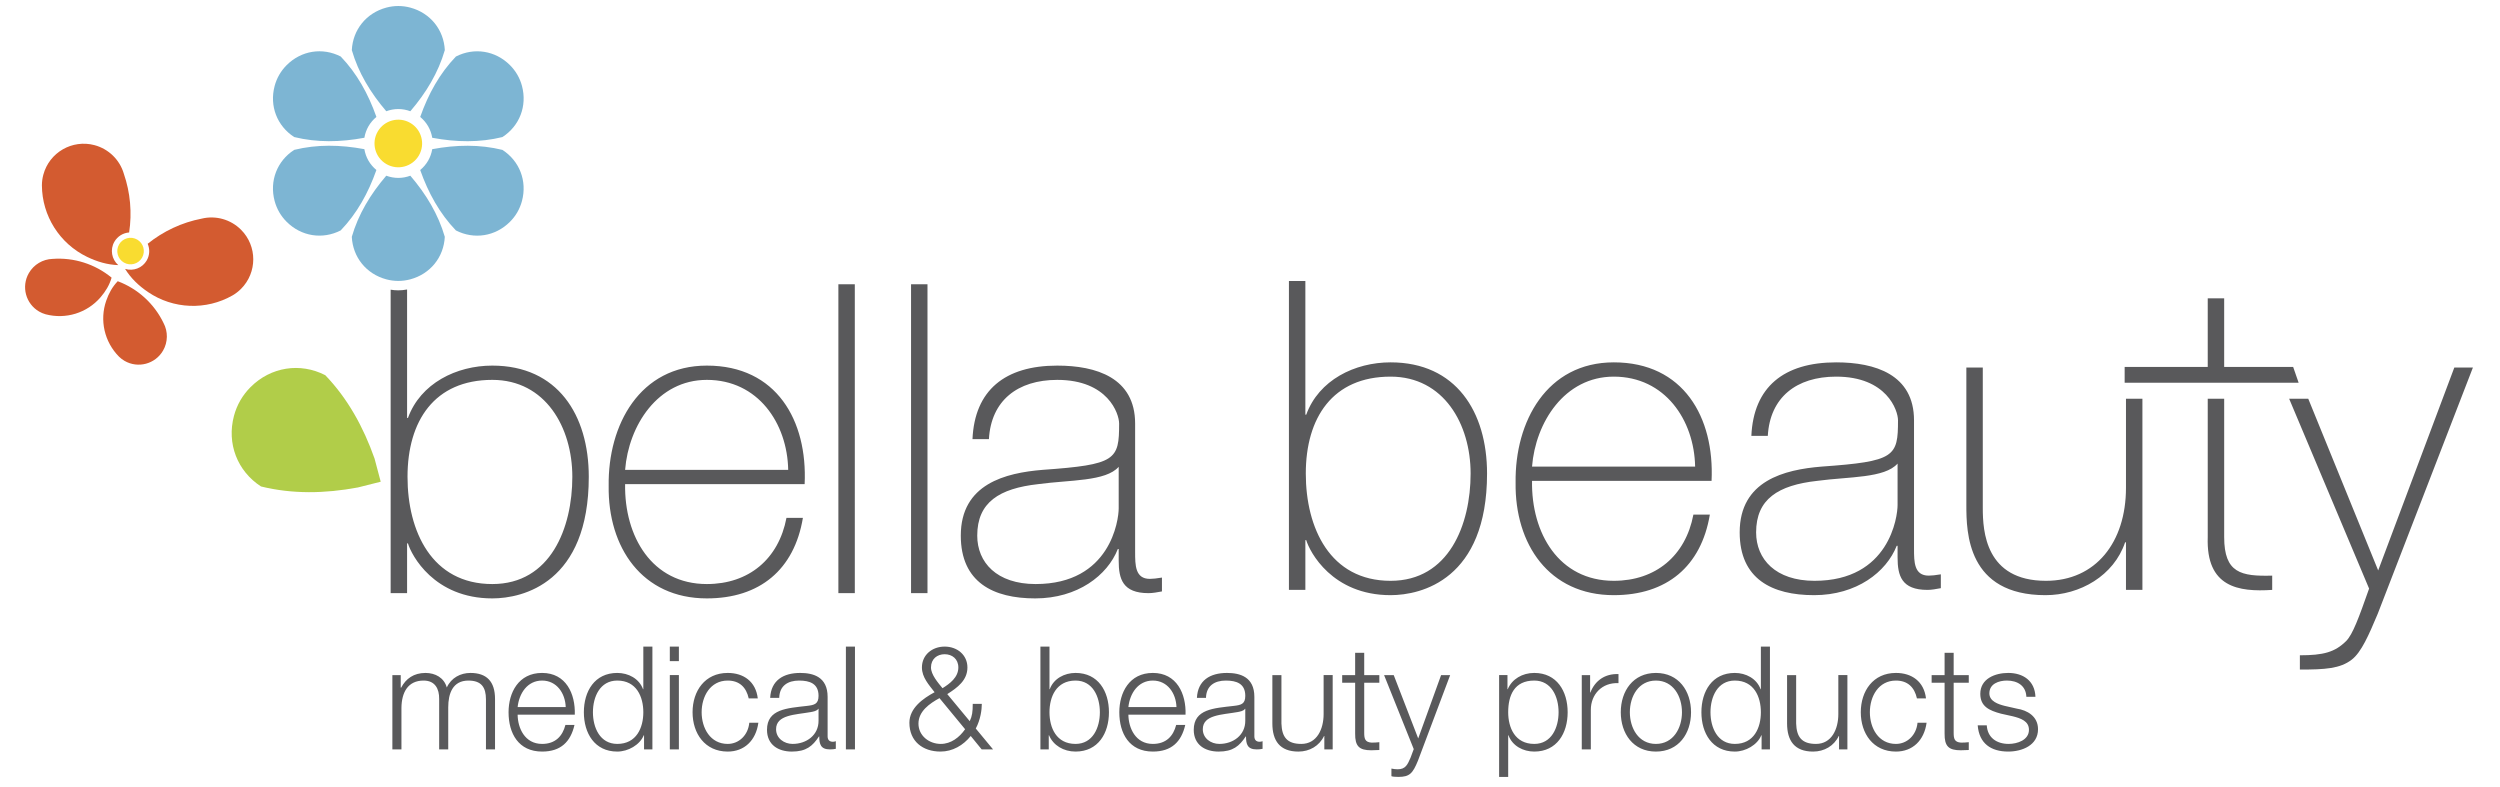
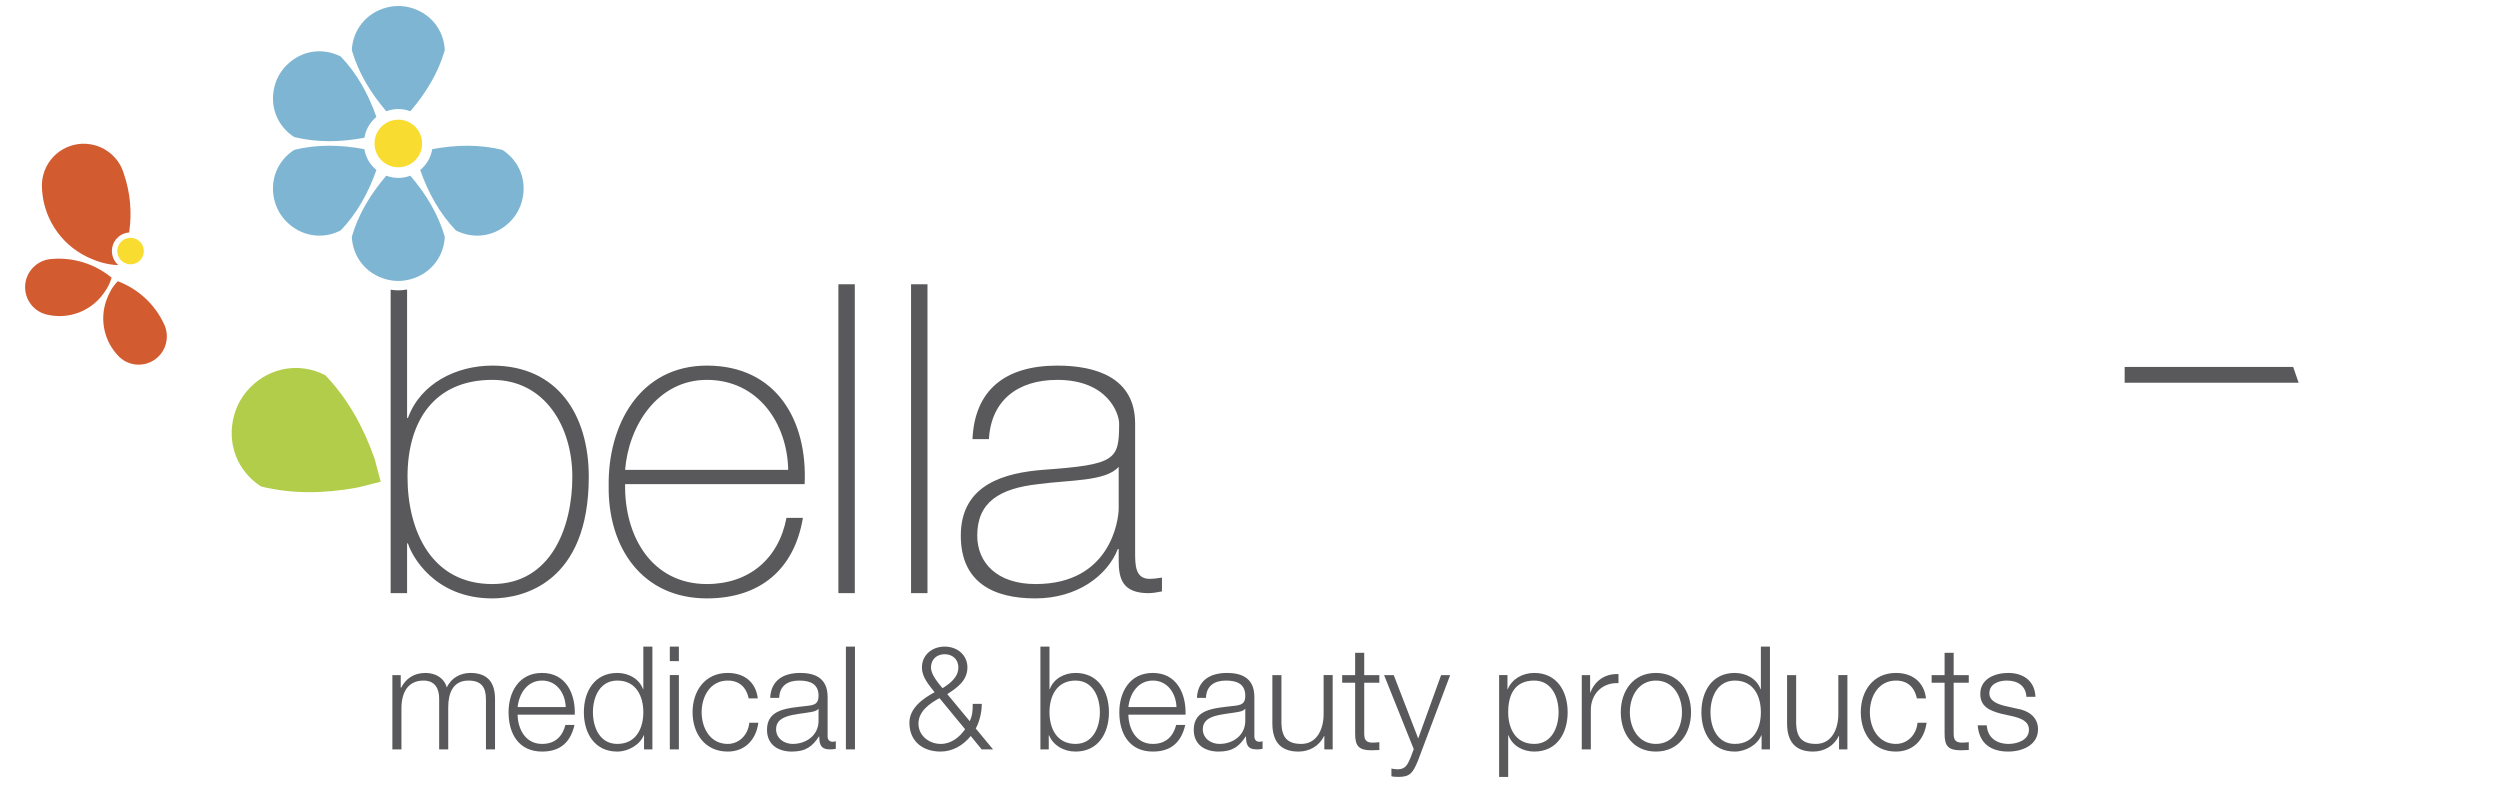
<svg xmlns="http://www.w3.org/2000/svg" version="1.1" id="Layer_1" x="0px" y="0px" width="697.559px" height="219.685px" viewBox="0 0 697.559 219.685" enable-background="new 0 0 697.559 219.685" xml:space="preserve">
  <g>
    <path fill-rule="evenodd" clip-rule="evenodd" fill="#B1CD49" d="M72.832,135.736c8.748,2.153,17.794,2.002,27.048,0.273   l6.348-1.598l-1.71-6.437c-3.13-8.878-7.521-16.788-13.759-23.289c-7.005-3.588-15.184-2.328-20.84,3.319   c-1.106,1.103-2.063,2.346-2.853,3.704c-0.78,1.359-1.377,2.812-1.78,4.32C63.224,123.753,66.221,131.464,72.832,135.736   L72.832,135.736z" />
-     <path fill-rule="evenodd" clip-rule="evenodd" fill="#59595B" d="M388.005,162.061c-16.897,0-23.657-14.726-23.657-29.935   c0-15.571,7.483-27.037,23.657-27.037c14.847,0,22.331,13.276,22.331,27.037C410.336,146.368,404.3,162.061,388.005,162.061   L388.005,162.061z M359.641,164.595h4.587v-13.88h0.24c0.966,3.26,7.243,15.35,23.537,15.35c8.57,0,26.917-4.368,26.917-33.938   c0-17.26-8.691-31.02-26.917-31.02c-10.016,0-20.035,4.949-23.537,14.605h-0.24V78.414h-4.587V164.595L359.641,164.595z    M477.566,134.176c0.847-17.74-7.847-33.07-27.278-33.07c-18.711,0-27.64,16.536-27.4,33.556   c-0.239,17.139,9.294,31.402,27.4,31.402c14.724,0,24.381-7.987,26.797-22.472h-4.589c-2.172,11.467-10.501,18.468-22.208,18.468   c-15.33,0-23.055-13.278-22.814-27.885H477.566L477.566,134.176z M427.474,130.195c0.966-12.312,9.056-25.106,22.814-25.106   c14.242,0,22.448,12.07,22.692,25.106H427.474L427.474,130.195z M529.468,140.938c0,3.259-2.293,21.122-23.176,21.122   c-10.861,0-16.293-6.036-16.293-13.518c0-9.295,6.153-13.158,17.02-14.367c8.931-1.205,18.828-0.723,22.449-4.825V140.938   L529.468,140.938z M534.055,117.279c0-12.793-10.864-16.173-21.727-16.173c-14.604,0-23.054,6.881-23.658,20.519h4.587   c0.604-10.742,7.968-16.536,19.071-16.536c14.122,0,17.26,9.415,17.26,12.19c0,10.142-0.845,11.467-21.364,12.916   c-10.259,0.845-22.812,3.863-22.812,18.348c0,13.034,9.055,17.521,20.762,17.521c11.83,0,20.155-6.417,23.053-13.781h0.242v3.26   c0,5.07,1.087,9.052,8.328,9.052c1.207,0,2.414-0.241,3.741-0.483v-3.861c-1.448,0.241-2.534,0.363-3.379,0.363   c-4.104,0-4.104-3.863-4.104-7.483V117.279L534.055,117.279z M593.198,111.251v24.858c0,15.209-8.45,25.951-22.33,25.951   c-16.897,0-17.623-13.883-17.623-20.279v-39.227h-4.585v38.384c0,7.604,0.239,25.126,22.087,25.126   c9.658,0,19.072-5.451,22.21-14.746h0.241v13.276h4.587v-53.344H593.198L593.198,111.251z M620.598,102.506V83.242h-4.588v19.264   H620.598L620.598,102.506z M616.01,111.251v38.619c-0.481,14,8.57,15.349,17.987,14.725v-3.981   c-8.692,0.238-13.399-0.726-13.399-10.743v-38.619H616.01L616.01,111.251z M661.034,164.233   c-2.896,8.229-4.588,12.814-6.397,14.624c-3.141,3.137-6.398,3.985-12.918,3.985v3.983c7.002,0,11.227-0.243,14.486-2.777   c2.654-2.055,4.706-6.76,7.242-12.796L690,102.554h-5.188l-21.243,56.611l-19.514-47.914h-5.331L661.034,164.233L661.034,164.233z" />
    <polygon fill-rule="evenodd" clip-rule="evenodd" fill="#59595B" points="592.828,102.375 639.841,102.375 641.373,106.794    592.828,106.794 592.828,102.375  " />
    <path fill-rule="evenodd" clip-rule="evenodd" fill="#D35B30" d="M33.215,99.526c-4.097-4.132-5.47-10.19-3.569-15.638   c0.714-2.05,1.702-3.862,3.208-5.425c5.599,2.102,10.182,6.279,12.768,11.646c1.285,2.4,1.255,5.327-0.12,7.707   c-2.171,3.763-6.984,5.051-10.745,2.879C34.212,100.379,33.705,99.998,33.215,99.526L33.215,99.526z" />
    <path fill-rule="evenodd" clip-rule="evenodd" fill="#D35B30" d="M12.716,87.69c5.626,1.484,11.559-0.355,15.327-4.727   c1.418-1.645,2.495-3.407,3.096-5.492c-4.621-3.797-10.53-5.679-16.471-5.234c-2.722,0.086-5.24,1.577-6.614,3.957   c-2.173,3.762-0.884,8.573,2.878,10.745C11.479,87.255,12.063,87.503,12.716,87.69L12.716,87.69z" />
-     <path fill-rule="evenodd" clip-rule="evenodd" fill="#D35B30" d="M67.249,64.098c-2.882-2.882-7.062-4.052-10.979-3.093   c-5.547,1.076-10.71,3.508-15.061,7.01c0.62,1.457,0.589,3.17-0.263,4.646c-1.239,2.147-3.774,3.067-6.045,2.367   c1.642,2.644,3.803,4.691,6.388,6.452c7.052,4.801,16.23,5.158,23.601,0.941c0.839-0.486,1.647-1.105,2.36-1.82   C71.806,76.045,71.806,68.655,67.249,64.098z" />
    <path fill-rule="evenodd" clip-rule="evenodd" fill="#D35B30" d="M31.916,67.447c0.894-1.547,2.461-2.459,4.118-2.587   c0.826-5.471,0.34-11.102-1.485-16.395c-1.128-3.871-4.231-6.907-8.167-7.962c-6.225-1.667-12.626,2.027-14.293,8.251   c-0.262,0.976-0.394,1.985-0.396,2.954c0.036,8.493,4.933,16.262,12.616,19.97c2.792,1.346,5.618,2.189,8.695,2.3   C31.162,72.372,30.65,69.641,31.916,67.447z" />
    <path fill-rule="evenodd" clip-rule="evenodd" fill="#F9DC30" d="M38.282,66.848c1.771,1.022,2.377,3.288,1.355,5.058   c-1.022,1.77-3.287,2.377-5.059,1.355c-1.77-1.022-2.377-3.287-1.354-5.057C34.247,66.433,36.512,65.825,38.282,66.848   L38.282,66.848z" />
    <path fill-rule="evenodd" clip-rule="evenodd" fill="#7DB5D3" d="M98.165,13.986c1.815,6.262,5.185,11.878,9.618,17.053   c1.069-0.401,2.207-0.612,3.356-0.615c1.149,0.003,2.288,0.214,3.357,0.615c4.433-5.174,7.802-10.791,9.619-17.053   c-0.286-5.69-4.036-10.361-9.623-11.863c-1.091-0.293-2.217-0.444-3.353-0.447c-1.135,0.003-2.262,0.154-3.354,0.447   C102.2,3.625,98.449,8.295,98.165,13.986L98.165,13.986z" />
-     <path fill-rule="evenodd" clip-rule="evenodd" fill="#7DB5D3" d="M127.208,15.775c-4.517,4.704-7.695,10.429-9.959,16.856   c0.883,0.725,1.633,1.604,2.211,2.598c0.571,0.997,0.958,2.088,1.146,3.215c6.696,1.252,13.245,1.361,19.577-0.198   c4.785-3.092,6.954-8.675,5.462-14.263c-0.291-1.092-0.723-2.143-1.289-3.128c-0.571-0.982-1.265-1.883-2.064-2.68   C138.197,14.09,132.277,13.176,127.208,15.775L127.208,15.775z" />
    <path fill-rule="evenodd" clip-rule="evenodd" fill="#7DB5D3" d="M140.18,41.82c-6.332-1.557-12.879-1.448-19.577-0.196   c-0.188,1.126-0.575,2.217-1.146,3.214c-0.578,0.994-1.329,1.875-2.21,2.601c2.264,6.426,5.443,12.152,9.958,16.856   c5.07,2.598,10.99,1.686,15.084-2.402c0.799-0.798,1.495-1.698,2.064-2.679c0.565-0.986,0.997-2.037,1.289-3.128   C147.134,50.496,144.965,44.913,140.18,41.82L140.18,41.82z" />
    <path fill-rule="evenodd" clip-rule="evenodd" fill="#7DB5D3" d="M124.109,66.078c-1.817-6.262-5.186-11.877-9.618-17.053   c-1.07,0.402-2.208,0.612-3.357,0.615c-1.149-0.003-2.288-0.212-3.357-0.615c-4.433,5.175-7.802,10.791-9.617,17.053   c0.285,5.69,4.035,10.361,9.621,11.863c1.092,0.293,2.218,0.444,3.354,0.448c1.136-0.004,2.262-0.155,3.353-0.448   C120.073,76.439,123.823,71.768,124.109,66.078L124.109,66.078z" />
    <path fill-rule="evenodd" clip-rule="evenodd" fill="#7DB5D3" d="M95.065,64.29c4.516-4.705,7.695-10.43,9.959-16.856   c-0.883-0.726-1.633-1.606-2.211-2.599c-0.572-0.998-0.958-2.088-1.146-3.216c-6.697-1.251-13.246-1.361-19.578,0.198   c-4.784,3.092-6.953,8.675-5.462,14.265c0.292,1.091,0.725,2.142,1.289,3.127c0.571,0.982,1.266,1.882,2.065,2.679   C84.076,65.975,89.997,66.887,95.065,64.29L95.065,64.29z" />
    <path fill-rule="evenodd" clip-rule="evenodd" fill="#7DB5D3" d="M82.093,38.243c6.332,1.558,12.881,1.449,19.579,0.196   c0.187-1.126,0.574-2.217,1.145-3.214c0.578-0.993,1.329-1.874,2.21-2.6c-2.264-6.426-5.442-12.151-9.958-16.855   c-5.07-2.599-10.99-1.686-15.084,2.402c-0.799,0.798-1.494,1.698-2.063,2.679c-0.566,0.985-0.998,2.037-1.291,3.128   C75.138,29.569,77.309,35.151,82.093,38.243L82.093,38.243z" />
    <path fill-rule="evenodd" clip-rule="evenodd" fill="#F9DC30" d="M114.46,34.283c3.176,1.833,4.266,5.897,2.432,9.075   c-1.833,3.177-5.897,4.265-9.074,2.43c-3.176-1.833-4.265-5.896-2.431-9.073C107.221,33.538,111.283,32.449,114.46,34.283   L114.46,34.283z" />
    <path fill="#59595B" d="M137.365,162.964c-16.897,0-23.657-14.723-23.657-29.933c0-15.569,7.482-27.038,23.657-27.038   c14.847,0,22.33,13.278,22.33,27.038C159.695,147.274,153.661,162.964,137.365,162.964L137.365,162.964z M109,165.5h4.586v-13.88   h0.242c0.965,3.258,7.242,15.348,23.537,15.348c8.57,0,26.917-4.363,26.917-33.937c0-17.259-8.69-31.02-26.917-31.02   c-10.018,0-20.036,4.95-23.537,14.605h-0.242V80.775c-0.805,0.155-1.627,0.236-2.453,0.239c-0.717-0.002-1.43-0.063-2.133-0.181   V165.5L109,165.5z M224.512,135.084c0.844-17.743-7.846-33.073-27.279-33.073c-18.708,0-27.64,16.536-27.399,33.556   c-0.241,17.139,9.294,31.4,27.399,31.4c14.727,0,24.381-7.984,26.796-22.47h-4.586c-2.172,11.467-10.501,18.466-22.21,18.466   c-15.328,0-23.054-13.276-22.812-27.88H224.512L224.512,135.084z M174.421,131.1c0.966-12.311,9.053-25.106,22.812-25.106   c14.244,0,22.451,12.071,22.693,25.106H174.421L174.421,131.1z M233.927,79.318V165.5h4.585V79.318H233.927L233.927,79.318z    M254.205,79.318V165.5h4.586V79.318H254.205L254.205,79.318z M312.142,141.842c0,3.26-2.293,21.122-23.175,21.122   c-10.863,0-16.294-6.035-16.294-13.518c0-9.295,6.155-13.155,17.018-14.362c8.933-1.209,18.831-0.726,22.451-4.83V141.842   L312.142,141.842z M316.728,118.186c0-12.795-10.862-16.174-21.727-16.174c-14.604,0-23.053,6.881-23.656,20.52h4.586   c0.602-10.744,7.967-16.538,19.07-16.538c14.123,0,17.261,9.416,17.261,12.192c0,10.139-0.845,11.464-21.365,12.914   c-10.259,0.846-22.813,3.865-22.813,18.347c0,13.036,9.053,17.521,20.761,17.521c11.829,0,20.158-6.415,23.055-13.778h0.241v3.258   c0,5.069,1.087,9.053,8.329,9.053c1.206,0,2.413-0.242,3.741-0.481v-3.864c-1.447,0.24-2.535,0.362-3.379,0.362   c-4.105,0-4.105-3.86-4.105-7.484V118.186L316.728,118.186z" />
    <path fill="#59595B" d="M109.481,209.097h2.531v-11.569c0.041-4.34,1.808-7.634,6.188-7.634c3.214,0,4.379,2.331,4.338,5.142   v14.062h2.531v-11.73c0-3.855,1.246-7.473,5.625-7.473c3.614,0,4.9,1.849,4.9,5.263v13.94h2.531v-14.062   c0-4.9-2.331-7.271-6.869-7.271c-2.733,0-5.343,1.326-6.589,4.058c-0.764-2.731-3.214-4.058-5.946-4.058   c-3.293,0-5.463,1.608-6.789,4.1h-0.12v-3.495h-2.331V209.097L109.481,209.097z M160.38,199.415   c0.2-5.824-2.451-11.651-9.119-11.651c-6.589,0-9.36,5.505-9.36,10.969c0,5.905,2.771,10.974,9.36,10.974   c5.222,0,7.953-2.737,9.038-7.438h-2.53c-0.803,3.132-2.812,5.301-6.508,5.301c-4.862,0-6.791-4.459-6.83-8.154H160.38   L160.38,199.415z M144.432,197.286c0.401-3.775,2.691-7.393,6.83-7.393c4.097,0,6.466,3.575,6.587,7.393H144.432L144.432,197.286z    M165.441,198.732c0-4.3,1.969-8.839,6.79-8.839c5.382,0,7.271,4.539,7.271,8.839c0,4.299-1.889,8.837-7.271,8.837   C167.411,207.569,165.441,203.031,165.441,198.732L165.441,198.732z M182.035,180.414h-2.532v11.89h-0.081   c-1.084-2.973-4.097-4.54-7.19-4.54c-6.307,0-9.32,5.103-9.32,10.969c0,5.864,3.013,10.974,9.32,10.974   c3.014,0,6.307-1.855,7.392-4.546h0.081v3.937h2.331V180.414L182.035,180.414z M186.894,209.097h2.532v-20.729h-2.532V209.097   L186.894,209.097z M186.894,184.472h2.532v-4.058h-2.532V184.472L186.894,184.472z M211.44,194.875   c-0.562-4.74-3.977-7.111-8.396-7.111c-6.348,0-9.802,5.023-9.802,10.969c0,5.946,3.454,10.974,9.802,10.974   c4.62,0,7.873-3.061,8.557-8.041h-2.532c-0.32,3.455-2.891,5.904-6.024,5.904c-4.86,0-7.271-4.417-7.271-8.837   s2.411-8.839,7.271-8.839c3.294,0,5.183,1.889,5.865,4.981H211.44L211.44,194.875z M228.393,201.062   c0.04,4.059-3.375,6.508-7.232,6.508c-2.369,0-4.618-1.564-4.618-4.097c0-4.058,5.342-4.018,9.64-4.78   c0.684-0.12,1.809-0.322,2.131-0.924h0.08V201.062L228.393,201.062z M217.425,194.716c0.081-3.377,2.41-4.822,5.544-4.822   c2.973,0,5.424,0.845,5.424,4.259c0,2.29-1.164,2.572-3.255,2.812c-5.463,0.644-11.127,0.845-11.127,6.669   c0,4.179,3.134,6.073,6.951,6.073c3.977,0,5.784-1.532,7.551-4.226h0.081c0,2.169,0.402,3.616,2.972,3.616   c0.684,0,1.086-0.041,1.647-0.159v-2.131c-0.2,0.08-0.521,0.162-0.803,0.162c-1.005,0-1.486-0.563-1.486-1.526v-11.01   c0-5.544-3.978-6.669-7.634-6.669c-4.739,0-8.154,2.09-8.395,6.952H217.425L217.425,194.716z M236.026,209.097h2.531v-28.683   h-2.531V209.097L236.026,209.097z M269.288,203.473c-1.607,2.29-3.938,4.097-6.79,4.097c-3.253,0-6.226-2.287-6.226-5.662   c0-3.457,3.134-5.627,5.865-7.112L269.288,203.473L269.288,203.473z M273.908,209.097h3.174l-4.82-5.824   c1.326-2.452,1.687-5.263,1.687-6.869h-2.531c0,2.169-0.159,3.413-0.843,4.819l-6.267-7.552c2.852-1.808,5.624-3.855,5.624-7.433   c0-3.496-2.853-5.824-6.349-5.824c-3.495,0-6.346,2.328-6.346,5.824c0,2.771,1.968,4.861,3.535,6.909   c-3.213,1.728-7.031,4.42-7.031,8.518c0,5.182,3.736,8.041,8.678,8.041c3.375,0,6.347-1.734,8.438-4.346L273.908,209.097   L273.908,209.097z M263.583,182.542c2.092,0,3.818,1.326,3.818,3.696c0,2.771-2.411,4.538-4.42,5.784   c-1.245-1.525-3.213-3.775-3.213-5.784C259.768,183.868,261.495,182.542,263.583,182.542L263.583,182.542z M306.889,198.732   c0,4.299-1.967,8.837-6.788,8.837c-5.384,0-7.271-4.538-7.271-8.837c0-4.3,1.887-8.839,7.271-8.839   C304.922,189.894,306.889,194.433,306.889,198.732L306.889,198.732z M290.299,209.097h2.33v-3.937h0.081   c1.165,2.812,4.057,4.546,7.392,4.546c6.307,0,9.32-5.109,9.32-10.974c0-5.866-3.013-10.969-9.32-10.969   c-3.094,0-6.107,1.567-7.19,4.54h-0.081v-11.89h-2.531V209.097L290.299,209.097z M330.793,199.415   c0.202-5.824-2.45-11.651-9.12-11.651c-6.587,0-9.359,5.505-9.359,10.969c0,5.905,2.771,10.974,9.359,10.974   c5.223,0,7.955-2.737,9.041-7.438h-2.532c-0.802,3.132-2.812,5.301-6.508,5.301c-4.86,0-6.789-4.459-6.828-8.154H330.793   L330.793,199.415z M314.845,197.286c0.401-3.775,2.691-7.393,6.828-7.393c4.099,0,6.469,3.575,6.589,7.393H314.845L314.845,197.286   z M347.463,201.062c0.043,4.059-3.372,6.508-7.228,6.508c-2.371,0-4.623-1.564-4.623-4.097c0-4.058,5.344-4.018,9.643-4.78   c0.684-0.12,1.807-0.322,2.129-0.924h0.078V201.062L347.463,201.062z M336.499,194.716c0.08-3.377,2.409-4.822,5.544-4.822   c2.972,0,5.42,0.845,5.42,4.259c0,2.29-1.162,2.572-3.252,2.812c-5.463,0.644-11.127,0.845-11.127,6.669   c0,4.179,3.133,6.073,6.948,6.073c3.978,0,5.786-1.532,7.552-4.226h0.082c0,2.169,0.4,3.616,2.972,3.616   c0.685,0,1.085-0.041,1.647-0.159v-2.131c-0.2,0.08-0.521,0.162-0.803,0.162c-1.005,0-1.486-0.563-1.486-1.526v-11.01   c0-5.544-3.977-6.669-7.633-6.669c-4.74,0-8.155,2.09-8.396,6.952H336.499L336.499,194.716z M371.85,188.368h-2.531v10.887   c0,4.218-1.888,8.314-6.226,8.314c-4.018,0-5.423-1.968-5.544-5.705v-13.496h-2.531v13.458c0,4.819,2.05,7.88,7.271,7.88   c3.094,0,5.827-1.574,7.151-4.346h0.081v3.736h2.329V188.368L371.85,188.368z M380.648,182.14h-2.531v6.229h-3.616v2.129h3.616   v14.182c-0.04,3.533,1.126,4.666,4.501,4.666c0.763,0,1.486-0.079,2.249-0.079v-2.179c-0.724,0.083-1.448,0.12-2.171,0.12   c-1.808-0.12-2.048-1.081-2.048-2.73v-13.979h4.219v-2.129h-4.219V182.14L380.648,182.14z M394.468,209.017l-0.885,2.378   c-0.844,1.929-1.366,3.255-3.616,3.255c-0.562,0-1.124-0.08-1.728-0.202v2.129c0.402,0.16,0.928,0.16,1.931,0.199   c3.172,0,4.017-1.002,5.461-4.497l9-23.91h-2.53l-6.389,17.676l-6.829-17.676h-2.691L394.468,209.017L394.468,209.017z    M434.881,198.732c0,4.299-1.968,8.837-6.788,8.837c-5.385,0-7.272-4.538-7.272-8.837c0-4.701,1.688-8.839,7.272-8.839   C432.913,189.894,434.881,194.433,434.881,198.732L434.881,198.732z M418.289,216.775h2.531V205.16h0.08   c1.085,2.972,4.098,4.546,7.192,4.546c6.307,0,9.32-5.109,9.32-10.974c0-5.866-3.014-10.969-9.32-10.969   c-3.335,0-6.229,1.729-7.393,4.54h-0.08v-3.936h-2.331V216.775L418.289,216.775z M441.35,209.097h2.53v-11.048   c0-4.298,3.133-7.671,7.716-7.432v-2.53c-3.739-0.161-6.55,1.807-7.838,5.142h-0.079v-4.86h-2.329V209.097L441.35,209.097z    M462.038,187.764c-6.348,0-9.802,5.023-9.802,10.969c0,5.946,3.454,10.974,9.802,10.974s9.802-5.027,9.802-10.974   C471.84,192.787,468.386,187.764,462.038,187.764L462.038,187.764z M462.038,189.894c4.86,0,7.271,4.419,7.271,8.839   s-2.41,8.837-7.271,8.837c-4.859,0-7.271-4.417-7.271-8.837S457.179,189.894,462.038,189.894L462.038,189.894z M477.265,198.732   c0-4.3,1.968-8.839,6.789-8.839c5.382,0,7.271,4.539,7.271,8.839c0,4.299-1.89,8.837-7.271,8.837   C479.232,207.569,477.265,203.031,477.265,198.732L477.265,198.732z M493.855,180.414h-2.53v11.89h-0.082   c-1.084-2.973-4.097-4.54-7.189-4.54c-6.307,0-9.322,5.103-9.322,10.969c0,5.864,3.016,10.974,9.322,10.974   c3.012,0,6.306-1.855,7.392-4.546h0.079v3.937h2.331V180.414L493.855,180.414z M515.47,188.368h-2.532v10.887   c0,4.218-1.89,8.314-6.228,8.314c-4.018,0-5.423-1.968-5.542-5.705v-13.496h-2.533v13.458c0,4.819,2.05,7.88,7.273,7.88   c3.092,0,5.824-1.574,7.148-4.346h0.082v3.736h2.331V188.368L515.47,188.368z M537.402,194.875   c-0.562-4.74-3.978-7.111-8.396-7.111c-6.346,0-9.802,5.023-9.802,10.969c0,5.946,3.456,10.974,9.802,10.974   c4.62,0,7.875-3.061,8.558-8.041h-2.531c-0.319,3.455-2.893,5.904-6.026,5.904c-4.86,0-7.27-4.417-7.27-8.837   s2.409-8.839,7.27-8.839c3.295,0,5.182,1.889,5.865,4.981H537.402L537.402,194.875z M545.118,182.14h-2.531v6.229h-3.616v2.129   h3.616v14.182c-0.042,3.533,1.122,4.666,4.497,4.666c0.765,0,1.486-0.079,2.25-0.079v-2.179c-0.722,0.083-1.445,0.12-2.169,0.12   c-1.809-0.12-2.047-1.081-2.047-2.73v-13.979h4.216v-2.129h-4.216V182.14L545.118,182.14z M567.936,194.433   c-0.162-4.499-3.458-6.669-7.596-6.669c-3.656,0-7.792,1.608-7.792,5.827c0,3.534,2.491,4.661,5.783,5.543l3.255,0.723   c2.291,0.564,4.54,1.366,4.54,3.776c0,2.892-3.295,3.937-5.663,3.937c-3.377,0-5.907-1.767-6.107-5.181h-2.53   c0.4,5.062,3.694,7.317,8.515,7.317c3.856,0,8.316-1.734,8.316-6.233c0-3.616-3.012-5.304-5.903-5.744l-3.376-0.765   c-1.728-0.439-4.299-1.245-4.299-3.495c0-2.692,2.654-3.575,4.901-3.575c2.892,0,5.304,1.407,5.424,4.539H567.936L567.936,194.433z   " />
  </g>
</svg>